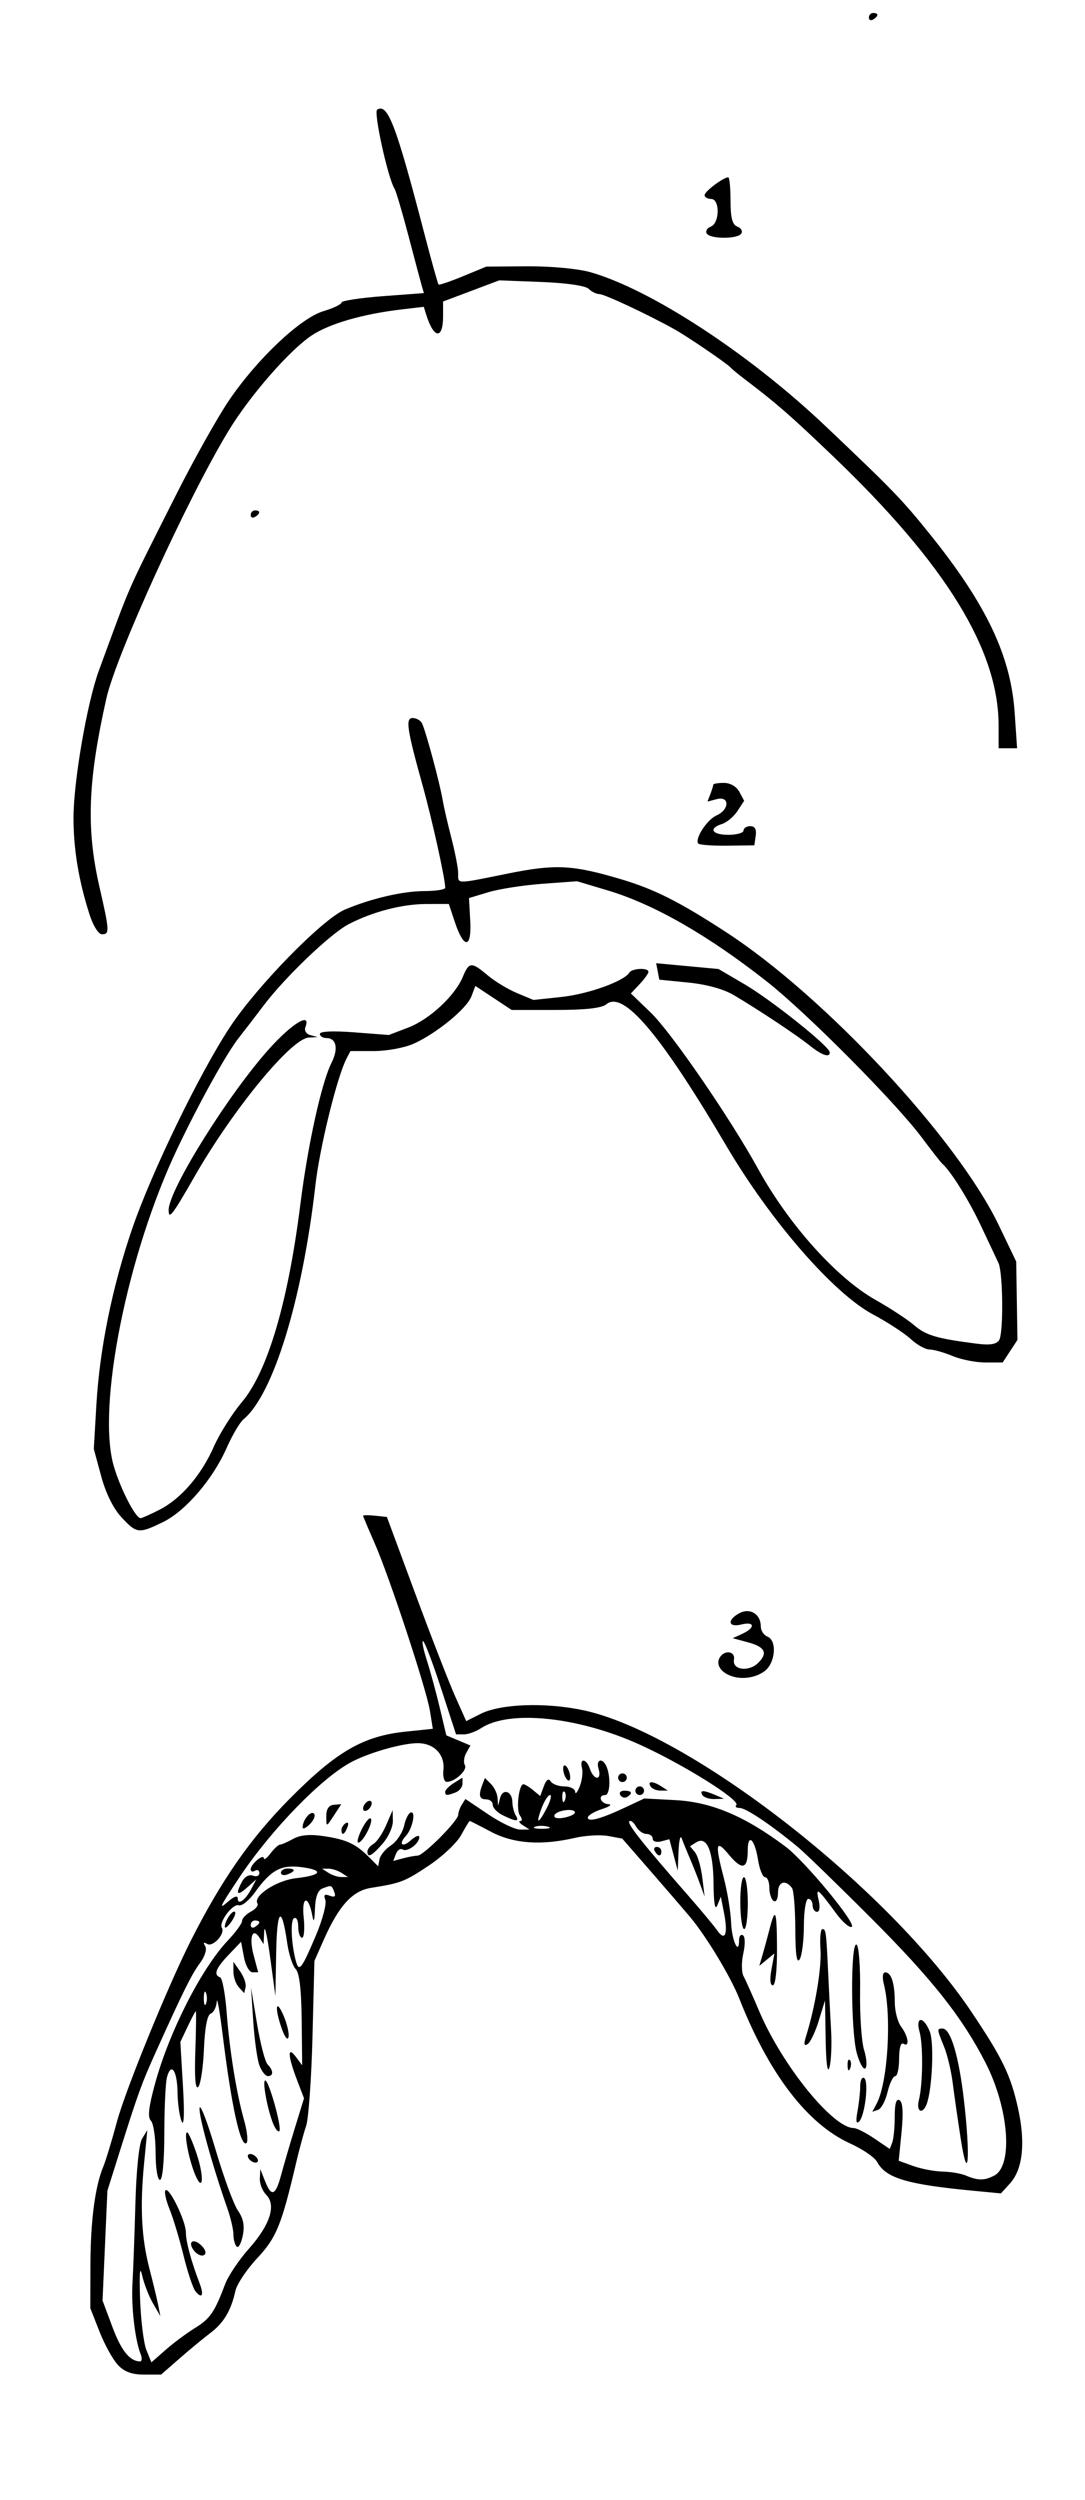
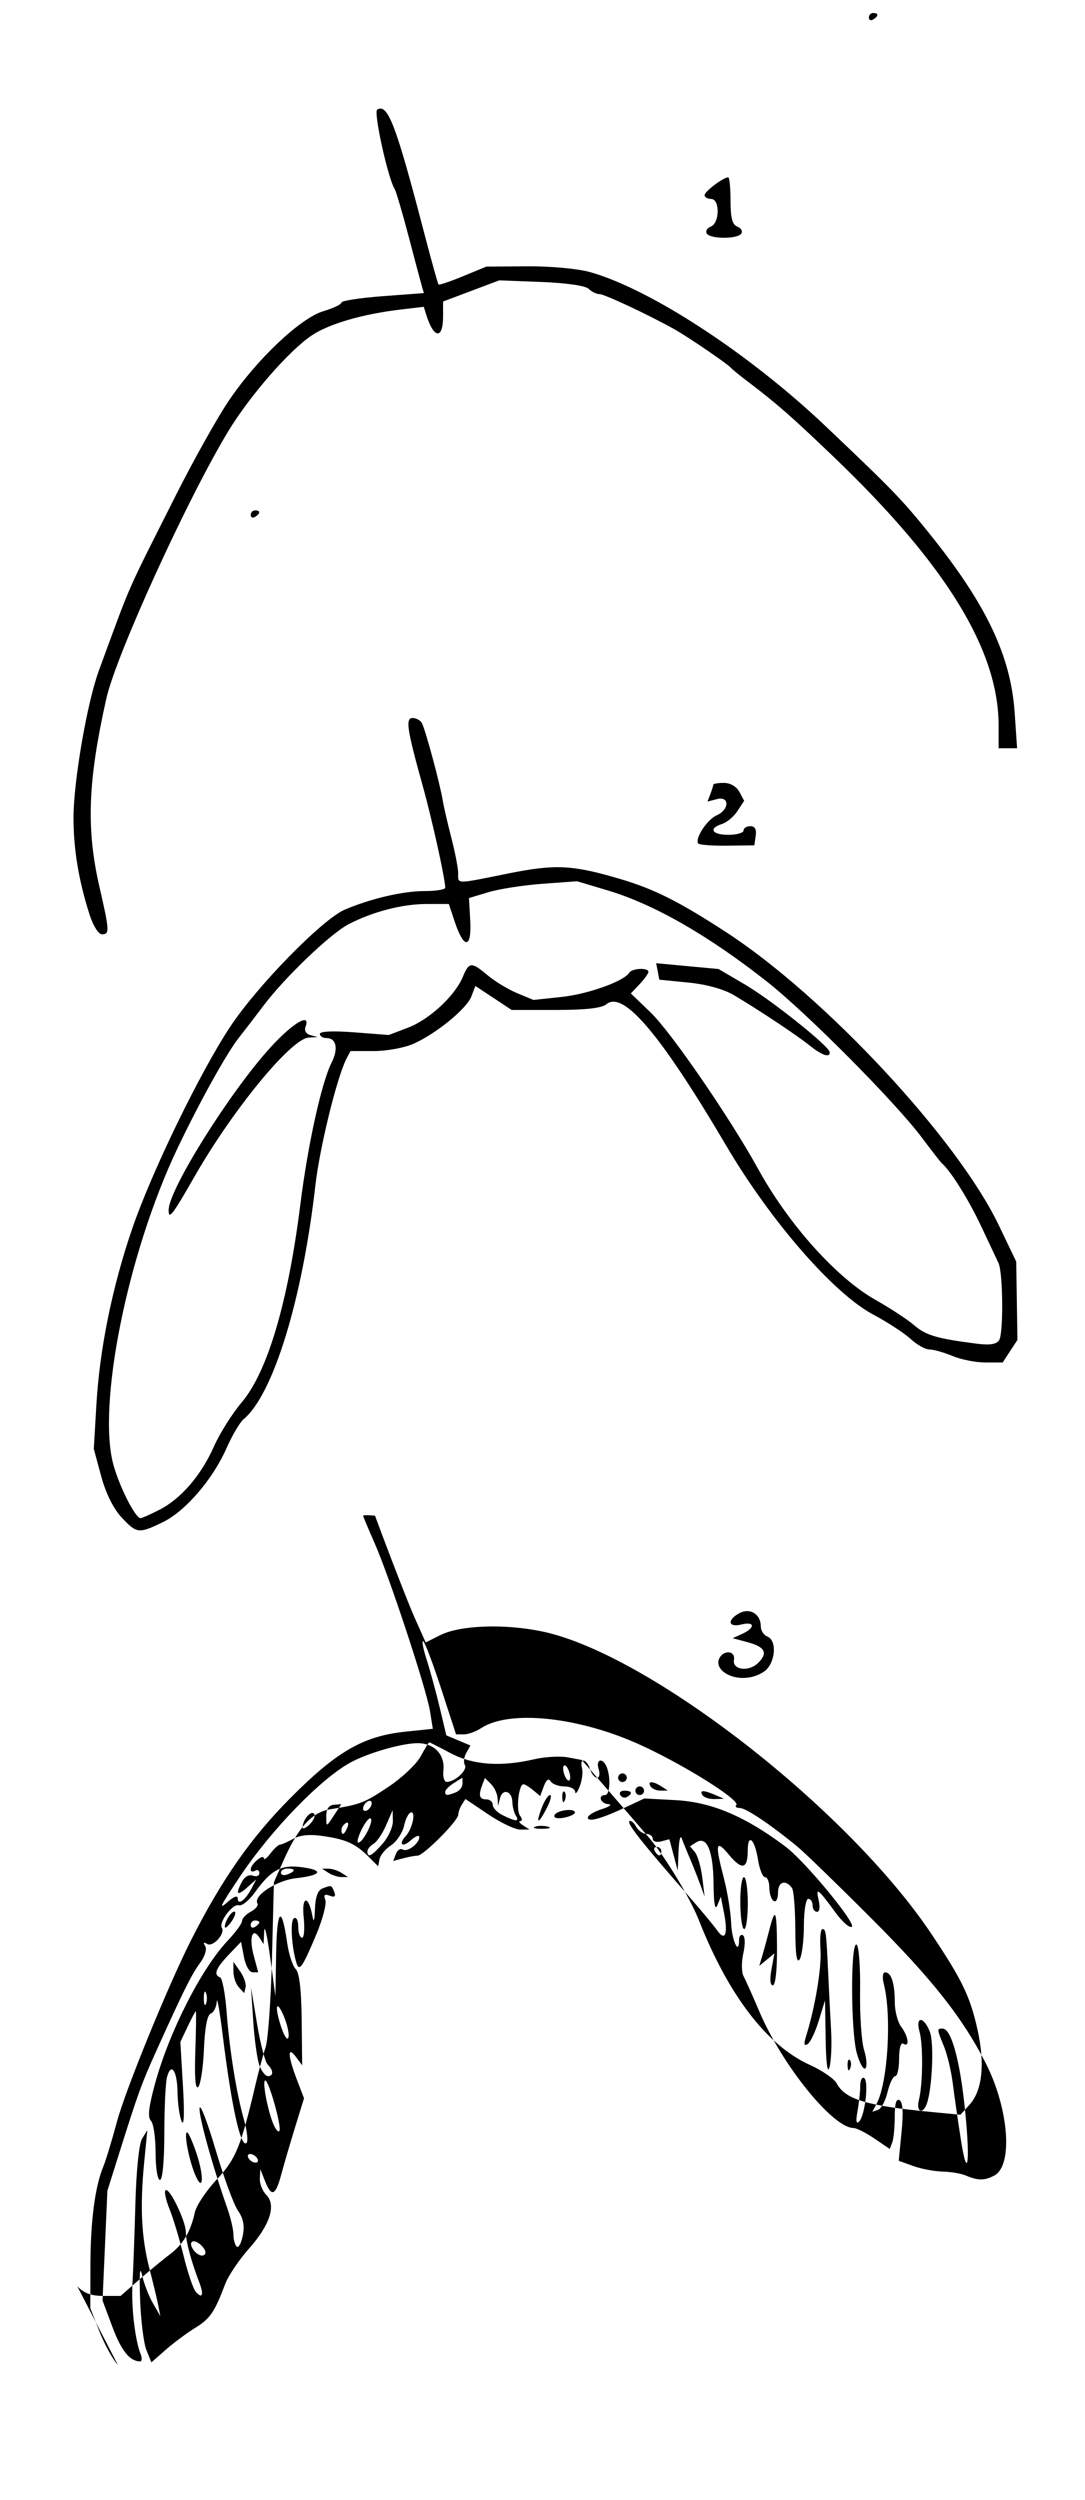
<svg xmlns="http://www.w3.org/2000/svg" xmlns:ns1="http://www.inkscape.org/namespaces/inkscape" xmlns:ns2="http://sodipodi.sourceforge.net/DTD/sodipodi-0.dtd" width="53.128mm" height="122.343mm" viewBox="0 0 53.128 122.343" version="1.1" id="svg2287" ns1:version="1.0.1 (3bc2e813f5, 2020-09-07)" ns2:docname="Lutz - Maple seed - in 3 steps.svg">
  <defs id="defs2281" />
  <ns2:namedview id="base" pagecolor="#ffffff" bordercolor="#666666" borderopacity="1.0" ns1:pageopacity="0.0" ns1:pageshadow="2" ns1:zoom="1.4" ns1:cx="89.360765" ns1:cy="249.63033" ns1:document-units="mm" ns1:current-layer="layer1" ns1:document-rotation="0" showgrid="false" fit-margin-top="0" fit-margin-left="0" fit-margin-right="0" fit-margin-bottom="0" ns1:window-width="1920" ns1:window-height="1013" ns1:window-x="-9" ns1:window-y="-9" ns1:window-maximized="1" />
  <g ns1:label="Warstwa 1" ns1:groupmode="layer" id="layer1" transform="translate(-82.19,-97.238)">
-     <path style="fill:#000000;stroke-width:0.212" d="m 87.958,212.966 c -0.244,-0.262 -0.647,-0.992 -0.895,-1.623 l -0.45,-1.147 0.005,-2.134 c 0.005,-2.14 0.228,-3.836 0.63,-4.795 0.118,-0.283 0.42,-1.276 0.671,-2.207 0.414,-1.54 2.492,-6.629 3.61,-8.842 1.502,-2.973 2.924,-5.015 4.84,-6.948 2.3,-2.32 3.6,-3.073 5.679,-3.29 l 1.336,-0.139 -0.14,-0.868 c -0.176,-1.091 -1.997,-6.607 -2.726,-8.255 -0.301,-0.681 -0.547,-1.267 -0.547,-1.303 0,-0.036 0.262,-0.037 0.582,-0.003 l 0.582,0.062 1.402,3.787 c 0.771,2.083 1.645,4.33 1.942,4.995 l 0.541,1.209 0.703,-0.355 c 0.977,-0.493 3.162,-0.572 5.015,-0.181 5.191,1.094 14.928,8.658 19.033,14.785 1.507,2.249 1.902,3.066 2.262,4.673 0.381,1.7 0.244,3.007 -0.388,3.702 l -0.444,0.488 -1.381,-0.132 c -3.227,-0.308 -4.257,-0.618 -4.681,-1.409 -0.119,-0.222 -0.711,-0.627 -1.316,-0.901 -2.099,-0.95 -3.979,-3.403 -5.433,-7.092 -0.418,-1.061 -1.61,-3.037 -2.408,-3.991 -0.251,-0.3 -1.1,-1.286 -1.888,-2.191 l -1.433,-1.646 -0.684,-0.128 c -0.376,-0.07 -1.113,-0.029 -1.637,0.092 -1.656,0.382 -3.012,0.283 -4.107,-0.299 -0.547,-0.291 -1.016,-0.529 -1.042,-0.529 -0.026,0 -0.214,0.31 -0.419,0.688 -0.205,0.378 -0.914,1.048 -1.576,1.489 -1.2,0.799 -1.359,0.86 -2.854,1.1 -0.9,0.145 -1.565,0.88 -2.3,2.539 l -0.456,1.031 -0.095,3.72 c -0.052,2.046 -0.192,4.005 -0.311,4.355 -0.118,0.349 -0.338,1.159 -0.488,1.799 -0.719,3.063 -0.966,3.669 -1.909,4.677 -0.515,0.551 -0.995,1.271 -1.067,1.601 -0.208,0.952 -0.573,1.567 -1.219,2.053 -0.33,0.249 -1.009,0.809 -1.509,1.246 l -0.909,0.794 h -0.839 c -0.597,0 -0.967,-0.137 -1.283,-0.476 z m 1.116,-0.529 c -0.276,-0.701 -0.464,-2.337 -0.397,-3.47 0.037,-0.624 0.101,-2.378 0.143,-3.898 0.045,-1.644 0.179,-2.93 0.33,-3.175 l 0.254,-0.411 -0.155,1.587 c -0.21,2.154 -0.135,3.673 0.257,5.186 0.181,0.699 0.376,1.508 0.433,1.799 l 0.104,0.529 -0.367,-0.635 c -0.202,-0.349 -0.44,-0.968 -0.53,-1.376 -0.107,-0.484 -0.14,-0.081 -0.097,1.164 0.036,1.048 0.176,2.176 0.31,2.507 l 0.244,0.602 0.697,-0.612 c 0.383,-0.337 1.031,-0.819 1.44,-1.071 0.74,-0.457 0.955,-0.77 1.478,-2.155 0.152,-0.401 0.676,-1.18 1.165,-1.73 1.034,-1.165 1.343,-2.132 0.841,-2.634 -0.184,-0.184 -0.324,-0.542 -0.311,-0.795 l 0.023,-0.461 0.23,0.582 c 0.319,0.808 0.515,0.73 0.796,-0.318 0.133,-0.495 0.438,-1.536 0.678,-2.314 l 0.436,-1.415 -0.352,-0.921 c -0.445,-1.165 -0.466,-1.669 -0.045,-1.106 l 0.307,0.411 -0.024,-2.22 c -0.016,-1.488 -0.113,-2.309 -0.294,-2.49 -0.148,-0.148 -0.335,-0.721 -0.415,-1.273 -0.273,-1.894 -0.502,-1.692 -0.54,0.479 l -0.037,2.117 -0.259,-1.905 c -0.142,-1.048 -0.273,-1.619 -0.29,-1.27 l -0.031,0.635 -0.197,-0.311 c -0.345,-0.545 -0.524,-0.024 -0.291,0.847 l 0.224,0.84 h -0.279 c -0.153,0 -0.342,-0.336 -0.419,-0.746 l -0.14,-0.746 -0.61,0.639 c -0.631,0.66 -0.751,0.979 -0.417,1.101 0.106,0.039 0.249,0.785 0.316,1.658 0.15,1.942 0.483,4.005 0.861,5.344 0.156,0.553 0.204,1.054 0.107,1.114 -0.29,0.179 -0.73,-1.831 -1.157,-5.294 -0.144,-1.164 -0.274,-1.899 -0.291,-1.634 -0.016,0.266 -0.149,0.529 -0.294,0.585 -0.171,0.066 -0.289,0.68 -0.333,1.74 -0.038,0.9 -0.163,1.732 -0.279,1.849 -0.14,0.141 -0.188,-0.446 -0.143,-1.747 0.037,-1.077 0.048,-1.958 0.024,-1.958 -0.024,2.2e-4 -0.204,0.339 -0.4,0.753 l -0.357,0.752 0.127,2.158 c 0.079,1.331 0.055,1.996 -0.061,1.735 -0.104,-0.233 -0.196,-0.87 -0.204,-1.416 -0.016,-1.079 -0.313,-1.511 -0.517,-0.751 -0.07,0.261 -0.128,1.498 -0.13,2.749 -0.002,1.374 -0.087,2.275 -0.215,2.275 -0.119,0 -0.212,-0.586 -0.212,-1.333 0,-0.733 -0.104,-1.437 -0.231,-1.564 -0.167,-0.167 -0.11,-0.673 0.206,-1.822 0.699,-2.549 2.269,-5.629 3.571,-7.005 0.378,-0.4 0.688,-0.827 0.688,-0.95 0,-0.122 0.193,-0.326 0.429,-0.452 0.236,-0.126 0.382,-0.306 0.324,-0.4 -0.227,-0.368 0.933,-1.13 1.884,-1.237 1.26,-0.142 1.394,-0.391 0.29,-0.539 -1.012,-0.136 -1.504,0.127 -2.292,1.223 -0.291,0.404 -0.648,0.693 -0.793,0.641 -0.292,-0.104 -0.998,0.832 -0.831,1.102 0.177,0.287 -0.442,0.963 -0.722,0.789 -0.172,-0.106 -0.204,-0.071 -0.095,0.105 0.095,0.153 -0.013,0.503 -0.256,0.832 -0.411,0.556 -0.82,1.379 -2.168,4.366 -0.696,1.543 -0.859,1.994 -1.798,4.974 l -0.566,1.799 -0.119,2.688 -0.119,2.688 0.481,1.286 c 0.435,1.164 0.842,1.675 1.348,1.693 0.1,0.004 0.116,-0.16 0.035,-0.364 z m 2.69,-3.064 c -0.123,-0.148 -0.387,-0.936 -0.586,-1.751 -0.2,-0.815 -0.509,-1.84 -0.687,-2.278 -0.178,-0.438 -0.268,-0.852 -0.199,-0.92 0.181,-0.181 1,1.51 1,2.063 0,0.45 0.259,1.409 0.67,2.485 0.224,0.586 0.123,0.789 -0.198,0.401 z m -0.055,-1.97 c -0.368,-0.443 -0.061,-0.68 0.349,-0.27 0.198,0.198 0.249,0.385 0.125,0.461 -0.114,0.071 -0.328,-0.016 -0.474,-0.192 z m 2.069,-0.223 c -0.087,-0.087 -0.158,-0.353 -0.158,-0.591 0,-0.239 -0.135,-0.818 -0.3,-1.288 -0.73,-2.074 -1.421,-4.575 -1.356,-4.91 0.039,-0.201 0.392,0.725 0.785,2.057 0.393,1.332 0.884,2.668 1.091,2.969 0.269,0.391 0.337,0.743 0.236,1.234 -0.077,0.378 -0.211,0.616 -0.298,0.529 z m -2.056,-3.579 c -0.303,-0.754 -0.534,-2.011 -0.369,-2.011 0.064,0 0.275,0.477 0.468,1.059 0.389,1.17 0.306,1.96 -0.1,0.952 z m 2.639,-0.741 c -0.072,-0.116 -0.036,-0.212 0.081,-0.212 0.116,0 0.271,0.095 0.342,0.212 0.072,0.116 0.036,0.212 -0.081,0.212 -0.116,0 -0.271,-0.095 -0.342,-0.212 z m 1.184,-1.747 c -0.282,-0.741 -0.517,-2.063 -0.367,-2.063 0.18,0 0.831,2.338 0.69,2.479 -0.066,0.066 -0.211,-0.122 -0.323,-0.416 z m -0.65,-2.791 c -0.108,-0.284 -0.245,-1.261 -0.305,-2.17 l -0.109,-1.653 0.294,1.772 c 0.161,0.975 0.396,1.875 0.522,2 0.288,0.288 0.294,0.567 0.011,0.567 -0.119,0 -0.305,-0.233 -0.413,-0.517 z m 1.098,-1.79 c -0.363,-1.02 -0.303,-1.543 0.077,-0.667 0.174,0.401 0.286,0.878 0.248,1.058 -0.039,0.189 -0.177,0.024 -0.325,-0.391 z m -2.109,-2.044 c -0.146,-0.158 -0.265,-0.503 -0.265,-0.767 v -0.479 l 0.332,0.474 c 0.183,0.261 0.302,0.606 0.265,0.767 l -0.068,0.293 z m -0.685,-2.964 c 0.005,-0.293 0.381,-0.838 0.497,-0.722 0.055,0.055 -0.035,0.285 -0.2,0.511 -0.165,0.226 -0.299,0.321 -0.297,0.211 z m 2.748,-2.64 c 0,-0.113 0.143,-0.205 0.318,-0.205 0.407,0 0.407,0.132 0,0.288 -0.175,0.067 -0.318,0.03 -0.318,-0.083 z m 34.93,14.821 c 0.933,-0.499 0.71,-3.306 -0.438,-5.539 -1.146,-2.227 -2.609,-4.074 -5.593,-7.059 -1.633,-1.634 -3.255,-3.206 -3.604,-3.494 -1.312,-1.082 -2.528,-1.897 -2.829,-1.897 -0.171,0 -0.247,-0.064 -0.17,-0.141 0.227,-0.227 -2.545,-1.965 -4.699,-2.947 -3.016,-1.374 -6.405,-1.731 -7.795,-0.82 -0.26,0.17 -0.643,0.308 -0.851,0.307 l -0.378,-0.003 -0.727,-2.231 c -0.4,-1.227 -0.795,-2.273 -0.879,-2.325 -0.083,-0.051 -0.007,0.359 0.17,0.911 0.177,0.553 0.465,1.61 0.641,2.35 l 0.32,1.345 0.59,0.248 0.59,0.248 -0.205,0.367 c -0.113,0.202 -0.143,0.468 -0.067,0.591 0.145,0.234 -0.473,0.813 -0.88,0.824 -0.132,0.004 -0.208,-0.248 -0.172,-0.573 0.084,-0.764 -0.453,-1.326 -1.266,-1.323 -0.755,0.003 -2.347,0.455 -3.226,0.916 -1.461,0.767 -3.933,3.308 -5.49,5.643 -0.985,1.477 -1.055,1.629 -0.548,1.184 0.28,-0.246 0.46,-0.303 0.46,-0.146 0,0.354 0.37,0.094 0.665,-0.468 l 0.244,-0.464 -0.454,0.403 c -0.493,0.437 -0.578,0.329 -0.239,-0.303 0.125,-0.234 0.346,-0.351 0.529,-0.281 0.173,0.066 0.314,0.01 0.314,-0.126 0,-0.136 -0.095,-0.188 -0.212,-0.116 -0.116,0.072 -0.212,0.042 -0.212,-0.067 0,-0.254 0.633,-0.787 0.642,-0.541 0.004,0.102 0.151,-0.006 0.327,-0.239 0.176,-0.233 0.387,-0.427 0.47,-0.431 0.082,-0.004 0.375,-0.132 0.65,-0.285 0.338,-0.188 0.819,-0.23 1.482,-0.13 1.122,0.168 1.566,0.373 2.212,1.019 l 0.458,0.458 0.068,-0.352 c 0.037,-0.193 0.292,-0.499 0.566,-0.678 0.274,-0.18 0.562,-0.616 0.639,-0.969 0.078,-0.353 0.235,-0.642 0.35,-0.642 0.229,0 0.038,0.828 -0.267,1.154 -0.377,0.404 -0.176,0.594 0.235,0.222 0.233,-0.211 0.423,-0.285 0.423,-0.165 0,0.317 -0.582,0.751 -0.815,0.607 -0.109,-0.068 -0.258,0.031 -0.33,0.219 l -0.131,0.342 0.479,-0.128 c 0.264,-0.071 0.584,-0.13 0.711,-0.131 0.295,-0.004 1.99,-1.706 1.994,-2.003 0.002,-0.123 0.081,-0.346 0.177,-0.496 l 0.174,-0.274 1.114,0.75 c 0.613,0.412 1.319,0.748 1.569,0.747 l 0.455,-0.003 -0.318,-0.205 c -0.175,-0.113 -0.234,-0.207 -0.133,-0.208 0.102,-0.002 0.095,-0.122 -0.015,-0.268 -0.201,-0.267 -0.061,-1.535 0.17,-1.535 0.068,0 0.281,0.13 0.472,0.289 l 0.348,0.289 0.179,-0.484 c 0.117,-0.318 0.232,-0.399 0.332,-0.236 0.084,0.136 0.386,0.248 0.67,0.248 0.284,0 0.523,0.119 0.53,0.265 0.007,0.146 0.108,0.028 0.223,-0.262 0.115,-0.289 0.166,-0.694 0.112,-0.9 -0.135,-0.518 0.226,-0.472 0.392,0.05 0.074,0.233 0.23,0.423 0.346,0.423 0.116,0 0.151,-0.191 0.077,-0.423 -0.158,-0.498 0.212,-0.58 0.401,-0.088 0.201,0.525 0.15,1.359 -0.083,1.359 -0.375,0 -0.225,0.423 0.159,0.445 0.204,0.012 0.061,0.121 -0.318,0.242 -0.378,0.121 -0.688,0.309 -0.688,0.416 0,0.237 0.647,0.06 1.86,-0.511 l 0.908,-0.426 1.527,0.082 c 1.768,0.095 3.399,0.785 5.388,2.277 0.953,0.715 3.481,3.774 3.241,3.922 -0.108,0.067 -0.459,-0.238 -0.78,-0.676 -0.883,-1.206 -0.996,-1.292 -0.843,-0.639 0.081,0.344 0.049,0.582 -0.079,0.582 -0.119,0 -0.216,-0.143 -0.216,-0.318 0,-0.175 -0.095,-0.318 -0.212,-0.318 -0.118,0 -0.213,0.584 -0.215,1.323 -0.002,0.728 -0.096,1.466 -0.208,1.64 -0.142,0.219 -0.207,-0.241 -0.212,-1.482 -0.004,-0.99 -0.076,-1.894 -0.162,-2.011 -0.317,-0.432 -0.685,-0.312 -0.685,0.224 0,0.307 -0.092,0.485 -0.212,0.411 -0.116,-0.072 -0.212,-0.363 -0.212,-0.647 0,-0.284 -0.094,-0.517 -0.209,-0.517 -0.115,0 -0.27,-0.383 -0.345,-0.851 -0.165,-1.029 -0.504,-1.328 -0.504,-0.444 0,0.905 -0.285,0.964 -0.925,0.192 -0.644,-0.777 -0.689,-0.555 -0.24,1.169 0.174,0.667 0.332,1.644 0.352,2.17 0.033,0.871 0.39,1.634 0.39,0.833 0,-0.188 0.085,-0.29 0.19,-0.225 0.108,0.067 0.114,0.45 0.016,0.887 -0.096,0.424 -0.09,0.924 0.011,1.112 0.102,0.188 0.448,0.961 0.769,1.718 1.122,2.645 3.607,5.715 4.626,5.715 0.141,0 0.596,0.23 1.011,0.512 l 0.754,0.512 0.122,-0.318 c 0.067,-0.175 0.122,-0.744 0.122,-1.265 0,-0.644 0.076,-0.901 0.236,-0.802 0.159,0.098 0.191,0.606 0.098,1.554 l -0.139,1.408 0.711,0.257 c 0.391,0.141 1.038,0.264 1.437,0.272 0.399,0.008 0.916,0.097 1.149,0.197 0.58,0.249 0.911,0.249 1.381,-0.003 z m -1.643,-1.797 c -0.144,-0.931 -0.323,-2.17 -0.396,-2.752 -0.074,-0.582 -0.265,-1.38 -0.426,-1.772 -0.35,-0.856 -0.351,-0.874 -0.069,-0.874 0.396,0 0.795,1.334 1.047,3.502 0.327,2.815 0.209,4.251 -0.156,1.895 z m -5.057,-1.349 c 0.074,-0.393 0.134,-0.946 0.134,-1.23 0,-0.283 0.086,-0.462 0.192,-0.397 0.239,0.148 0.043,1.842 -0.246,2.129 -0.143,0.142 -0.169,-0.024 -0.079,-0.503 z m 0.938,-0.372 c 0.548,-1.027 0.746,-4.297 0.355,-5.845 -0.087,-0.345 -0.061,-0.582 0.065,-0.582 0.297,0 0.469,0.534 0.469,1.459 0,0.434 0.14,0.974 0.311,1.2 0.354,0.469 0.43,1.031 0.113,0.834 -0.128,-0.079 -0.212,0.209 -0.212,0.728 0,0.473 -0.086,0.859 -0.191,0.859 -0.105,0 -0.273,0.35 -0.375,0.777 -0.101,0.428 -0.31,0.82 -0.465,0.871 l -0.281,0.094 z m 2.067,-0.165 c 0.197,-0.783 0.216,-2.702 0.035,-3.352 -0.216,-0.773 0.205,-0.773 0.505,0 0.215,0.555 0.113,2.833 -0.159,3.543 -0.201,0.523 -0.52,0.364 -0.381,-0.19 z m -4.562,-2.982 -0.033,-1.905 -0.306,0.995 c -0.168,0.547 -0.415,1.062 -0.548,1.144 -0.17,0.105 -0.194,-8.5e-4 -0.082,-0.36 0.451,-1.435 0.775,-3.372 0.715,-4.267 -0.037,-0.553 0.004,-1.005 0.091,-1.005 0.176,1.5e-4 0.19,0.106 0.289,2.223 0.038,0.815 0.101,2.053 0.14,2.752 0.039,0.699 0.002,1.508 -0.082,1.799 -0.093,0.326 -0.165,-0.204 -0.185,-1.376 z m 1.072,1.288 c -0.009,-0.223 0.041,-0.348 0.111,-0.278 0.07,0.07 0.078,0.253 0.017,0.406 -0.068,0.169 -0.118,0.119 -0.128,-0.128 z m 0.455,-0.603 c -0.303,-1.068 -0.313,-5.505 -0.013,-5.32 0.112,0.069 0.188,1.092 0.171,2.274 -0.018,1.182 0.07,2.478 0.196,2.881 0.126,0.403 0.154,0.806 0.064,0.897 -0.09,0.09 -0.279,-0.239 -0.418,-0.732 z m -4.182,-4.112 0.146,-0.781 -0.371,0.305 -0.371,0.305 0.157,-0.529 c 0.086,-0.291 0.237,-0.846 0.336,-1.234 0.294,-1.159 0.366,-0.984 0.375,0.912 0.005,1.074 -0.078,1.804 -0.205,1.804 -0.131,0 -0.156,-0.301 -0.066,-0.781 z m -1.525,-3.241 c -0.007,-0.699 0.073,-1.27 0.178,-1.27 0.104,0 0.189,0.572 0.189,1.27 0,0.699 -0.08,1.27 -0.178,1.27 -0.098,0 -0.183,-0.572 -0.189,-1.27 z m -18.26,-2.529 c 0,-0.111 0.134,-0.277 0.297,-0.37 0.163,-0.093 0.441,-0.503 0.618,-0.91 l 0.321,-0.741 0.011,0.529 c 0.006,0.291 -0.22,0.791 -0.502,1.111 -0.537,0.611 -0.744,0.717 -0.744,0.381 z m -0.279,-1.082 c 0.178,-0.357 0.377,-0.594 0.443,-0.529 0.146,0.146 -0.385,1.177 -0.606,1.177 -0.088,0 -0.014,-0.292 0.164,-0.648 z m -0.991,0.026 c 0,-0.11 0.094,-0.257 0.209,-0.328 0.12,-0.074 0.155,0.011 0.083,0.199 -0.141,0.367 -0.292,0.434 -0.292,0.129 z m -1.902,-0.126 c 0.006,-0.364 0.393,-0.831 0.555,-0.669 0.087,0.087 -0.003,0.319 -0.2,0.515 -0.197,0.197 -0.356,0.266 -0.355,0.154 z m 1.161,-0.586 c 0,-0.311 0.133,-0.498 0.366,-0.516 l 0.366,-0.028 -0.338,0.516 c -0.411,0.627 -0.395,0.626 -0.395,0.028 z m 8.625,-0.011 c -0.262,-0.13 -0.476,-0.356 -0.476,-0.503 0,-0.147 -0.143,-0.267 -0.318,-0.267 -0.341,0 -0.392,-0.194 -0.191,-0.718 l 0.126,-0.329 0.297,0.297 c 0.163,0.163 0.308,0.47 0.321,0.682 l 0.025,0.386 0.099,-0.382 c 0.127,-0.49 0.59,-0.344 0.601,0.189 0.004,0.223 0.081,0.524 0.171,0.669 0.191,0.31 0.004,0.303 -0.655,-0.024 z m -6.826,-0.322 c 0,-0.116 0.095,-0.271 0.212,-0.342 0.116,-0.072 0.212,-0.036 0.212,0.081 0,0.116 -0.095,0.271 -0.212,0.342 -0.116,0.072 -0.212,0.036 -0.212,-0.081 z m 12.596,-0.657 c -0.073,-0.118 0.015,-0.215 0.197,-0.215 0.372,0 0.427,0.127 0.133,0.308 -0.108,0.067 -0.257,0.025 -0.33,-0.093 z m 4.02,-0.003 c -0.155,-0.25 0.052,-0.25 0.635,0 l 0.423,0.182 -0.464,0.015 c -0.255,0.008 -0.523,-0.08 -0.595,-0.197 z m -12.594,-0.161 c 0,-0.088 0.191,-0.28 0.423,-0.425 l 0.423,-0.264 v 0.297 c 0,0.163 -0.151,0.354 -0.335,0.425 -0.435,0.167 -0.512,0.162 -0.512,-0.032 z m 9.313,-0.051 c 0,-0.116 0.095,-0.212 0.212,-0.212 0.116,0 0.212,0.095 0.212,0.212 0,0.116 -0.095,0.212 -0.212,0.212 -0.116,0 -0.212,-0.095 -0.212,-0.212 z m 0.741,-0.212 c -0.166,-0.268 0.115,-0.268 0.529,0 l 0.318,0.205 -0.358,0.003 c -0.197,0.002 -0.417,-0.092 -0.489,-0.208 z m -4.212,-0.55 c -0.075,-0.196 -0.089,-0.405 -0.031,-0.463 0.058,-0.058 0.167,0.055 0.243,0.251 0.075,0.196 0.089,0.405 0.031,0.463 -0.058,0.058 -0.167,-0.055 -0.243,-0.251 z m 2.625,0.127 c 0,-0.116 0.095,-0.212 0.212,-0.212 0.116,0 0.212,0.095 0.212,0.212 0,0.116 -0.095,0.212 -0.212,0.212 -0.116,0 -0.212,-0.095 -0.212,-0.212 z m -20.18,10.53 c -0.059,-0.146 -0.107,-0.026 -0.107,0.265 0,0.291 0.048,0.41 0.107,0.265 0.059,-0.146 0.059,-0.384 0,-0.529 z m 5.385,-2.82 c 0.323,-0.766 0.529,-1.545 0.458,-1.731 -0.095,-0.248 -0.039,-0.303 0.214,-0.206 0.242,0.093 0.309,0.041 0.226,-0.175 -0.135,-0.351 -0.135,-0.351 -0.584,-0.178 -0.223,0.086 -0.344,0.421 -0.364,1.005 -0.019,0.577 -0.061,0.696 -0.124,0.348 -0.187,-1.044 -0.539,-1.001 -0.428,0.053 0.058,0.553 0.022,1.005 -0.08,1.005 -0.102,0 -0.186,-0.244 -0.186,-0.542 0,-0.308 -0.092,-0.485 -0.212,-0.411 -0.192,0.118 -0.115,1.428 0.129,2.2 0.134,0.424 0.29,0.198 0.951,-1.369 z m 19.977,-1.107 -0.153,-0.782 -0.171,0.423 c -0.113,0.278 -0.177,-0.088 -0.186,-1.071 -0.016,-1.602 -0.327,-2.339 -0.848,-2.011 l -0.304,0.192 0.242,0.291 c 0.133,0.16 0.294,0.715 0.358,1.233 l 0.117,0.942 -0.232,-0.635 c -0.128,-0.349 -0.355,-0.921 -0.505,-1.27 -0.15,-0.349 -0.324,-0.778 -0.388,-0.953 -0.063,-0.175 -0.132,0.111 -0.153,0.635 l -0.039,0.953 -0.205,-0.77 -0.205,-0.77 -0.408,0.107 c -0.224,0.059 -0.408,3.3e-4 -0.408,-0.13 0,-0.13 -0.138,-0.236 -0.307,-0.236 -0.169,0 -0.4,-0.166 -0.513,-0.369 -0.113,-0.203 -0.26,-0.315 -0.326,-0.249 -0.116,0.116 0.667,1.102 2.911,3.665 0.601,0.687 1.23,1.443 1.397,1.68 0.39,0.553 0.532,0.174 0.327,-0.876 z m -3.383,-3.005 c -0.072,-0.116 -0.03,-0.212 0.093,-0.212 0.123,0 0.224,0.095 0.224,0.212 0,0.271 -0.15,0.271 -0.318,0 z m -19.367,3.48 c 0,-0.051 -0.095,-0.093 -0.212,-0.093 -0.116,0 -0.212,0.101 -0.212,0.224 0,0.123 0.095,0.165 0.212,0.093 0.116,-0.072 0.212,-0.173 0.212,-0.224 z m 4.022,-2.422 c -0.175,-0.113 -0.46,-0.205 -0.635,-0.205 h -0.318 l 0.318,0.205 c 0.175,0.113 0.46,0.205 0.635,0.205 h 0.318 z m 10.103,-2.263 c -0.206,-0.054 -0.492,-0.05 -0.635,0.008 -0.143,0.058 0.025,0.102 0.374,0.098 0.349,-0.004 0.467,-0.052 0.261,-0.105 z m -0.049,-0.912 c 0.181,-0.349 0.252,-0.635 0.158,-0.635 -0.094,0 -0.279,0.286 -0.41,0.635 -0.308,0.817 -0.17,0.817 0.253,0 z m 1.376,0.222 c 0,-0.236 -0.919,-0.11 -1.002,0.137 -0.043,0.131 0.146,0.178 0.464,0.117 0.296,-0.057 0.538,-0.171 0.538,-0.254 z m -0.507,-1.012 c -0.07,-0.07 -0.12,0.055 -0.111,0.278 0.01,0.247 0.06,0.297 0.128,0.128 0.061,-0.153 0.054,-0.335 -0.017,-0.406 z m 7.816,-5.848 c -0.24,-0.176 -0.341,-0.422 -0.259,-0.635 0.181,-0.473 0.818,-0.454 0.738,0.022 -0.085,0.503 0.733,0.603 1.191,0.145 0.485,-0.485 0.331,-0.779 -0.527,-1.008 l -0.726,-0.194 0.476,-0.219 c 0.643,-0.296 0.606,-0.618 -0.053,-0.453 -0.648,0.163 -0.712,-0.224 -0.092,-0.555 0.517,-0.277 1.045,0.049 1.045,0.646 0,0.206 0.143,0.43 0.318,0.497 0.499,0.192 0.398,1.325 -0.153,1.711 -0.579,0.406 -1.435,0.424 -1.958,0.043 z m -29.511,-7.588 c -0.397,-0.425 -0.769,-1.176 -0.995,-2.012 l -0.361,-1.334 0.127,-2.168 c 0.16,-2.735 0.779,-5.772 1.758,-8.624 0.944,-2.751 3.291,-7.588 4.776,-9.842 1.33,-2.019 4.534,-5.294 5.635,-5.76 1.285,-0.544 2.836,-0.904 3.907,-0.906 0.553,-0.001 1.005,-0.074 1.005,-0.161 -6.3e-4,-0.44 -0.644,-3.345 -1.113,-5.027 -0.763,-2.738 -0.843,-3.281 -0.482,-3.281 0.165,0 0.365,0.105 0.444,0.234 0.161,0.26 0.89,2.953 1.031,3.809 0.05,0.302 0.24,1.126 0.422,1.83 0.182,0.704 0.332,1.48 0.332,1.725 0,0.538 -0.156,0.538 2.43,0.015 2.324,-0.47 3.154,-0.43 5.508,0.266 1.661,0.491 2.864,1.095 5.186,2.604 4.834,3.143 11.315,10.104 13.344,14.332 l 0.857,1.786 0.03,1.917 0.03,1.917 -0.362,0.552 -0.362,0.552 h -0.849 c -0.467,0 -1.191,-0.143 -1.608,-0.318 -0.418,-0.175 -0.925,-0.318 -1.126,-0.318 -0.202,0 -0.616,-0.231 -0.921,-0.514 -0.305,-0.282 -1.136,-0.824 -1.846,-1.202 -1.929,-1.028 -5.004,-4.559 -7.17,-8.232 -3.237,-5.491 -5.054,-7.636 -5.883,-6.947 -0.23,0.191 -1.017,0.279 -2.488,0.279 h -2.152 l -0.888,-0.587 -0.888,-0.587 -0.193,0.508 c -0.229,0.602 -1.698,1.806 -2.824,2.316 -0.441,0.199 -1.318,0.362 -1.95,0.362 h -1.15 l -0.193,0.37 c -0.462,0.888 -1.312,4.344 -1.522,6.191 -0.64,5.609 -2.066,10.252 -3.52,11.458 -0.181,0.15 -0.555,0.785 -0.832,1.413 -0.679,1.535 -2.018,3.089 -3.123,3.624 -1.182,0.572 -1.273,0.561 -2.021,-0.239 z m 1.858,-0.368 c 1.057,-0.539 2.045,-1.687 2.672,-3.105 0.279,-0.63 0.891,-1.602 1.362,-2.159 1.263,-1.498 2.265,-4.886 2.869,-9.703 0.365,-2.906 1.034,-5.937 1.528,-6.919 0.341,-0.678 0.233,-1.198 -0.251,-1.198 -0.178,0 -0.324,-0.092 -0.324,-0.205 0,-0.126 0.65,-0.155 1.688,-0.075 l 1.688,0.13 0.947,-0.362 c 1.045,-0.399 2.293,-1.558 2.678,-2.487 0.304,-0.734 0.42,-0.741 1.22,-0.068 0.348,0.293 0.993,0.683 1.434,0.867 l 0.801,0.335 1.384,-0.148 c 1.298,-0.139 3.052,-0.768 3.311,-1.187 0.135,-0.219 0.937,-0.255 0.937,-0.042 0,0.08 -0.193,0.351 -0.43,0.602 l -0.43,0.457 0.969,0.932 c 1.007,0.968 3.887,5.158 5.269,7.667 1.501,2.723 3.843,5.329 5.752,6.403 0.709,0.399 1.557,0.955 1.883,1.235 0.575,0.494 1.098,0.649 3.045,0.9 0.655,0.085 0.981,0.035 1.114,-0.169 0.219,-0.335 0.192,-3.312 -0.033,-3.78 -0.084,-0.175 -0.466,-0.984 -0.848,-1.799 -0.594,-1.268 -1.486,-2.699 -1.913,-3.069 -0.067,-0.058 -0.514,-0.63 -0.992,-1.27 -1.283,-1.716 -5.622,-6.085 -7.565,-7.616 -2.885,-2.274 -5.545,-3.798 -7.809,-4.475 l -1.506,-0.45 -1.693,0.124 c -0.931,0.068 -2.122,0.253 -2.646,0.411 l -0.953,0.287 0.061,1.117 c 0.075,1.361 -0.309,1.391 -0.754,0.058 l -0.295,-0.886 -1.094,0.002 c -1.187,0.002 -2.623,0.374 -3.807,0.986 -0.883,0.456 -3.112,2.585 -4.165,3.979 -0.407,0.539 -0.956,1.252 -1.219,1.585 -0.592,0.749 -1.934,3.166 -3.002,5.408 -2.462,5.165 -3.965,12.68 -3.114,15.565 0.327,1.11 1.062,2.533 1.308,2.533 0.065,0 0.48,-0.185 0.923,-0.411 z m 0.45,-14.67 c 0.008,-1.001 2.979,-5.746 4.97,-7.938 1.11,-1.222 2.012,-1.753 1.73,-1.019 -0.068,0.177 0.034,0.344 0.242,0.399 l 0.359,0.095 -0.441,0.025 c -0.862,0.048 -3.721,3.529 -5.613,6.836 -1.067,1.865 -1.25,2.1 -1.246,1.602 z m 31.394,-8.046 c -0.65,-0.52 -2.457,-1.72 -3.721,-2.471 -0.493,-0.293 -1.336,-0.525 -2.22,-0.613 l -1.426,-0.141 -0.077,-0.403 -0.077,-0.403 1.527,0.142 1.527,0.142 1.288,0.755 c 1.297,0.76 4.128,3.018 4.154,3.313 0.026,0.293 -0.372,0.162 -0.975,-0.32 z m -35.279,-6.453 c -0.524,-1.649 -0.773,-3.162 -0.773,-4.694 0,-1.777 0.667,-5.642 1.245,-7.212 1.639,-4.455 1.266,-3.605 3.754,-8.546 0.872,-1.732 2.045,-3.827 2.607,-4.657 1.377,-2.033 3.499,-4.039 4.631,-4.378 0.487,-0.146 0.886,-0.337 0.886,-0.424 0,-0.087 0.908,-0.226 2.017,-0.31 l 2.017,-0.151 -0.101,-0.345 c -0.055,-0.19 -0.348,-1.29 -0.651,-2.445 -0.303,-1.155 -0.612,-2.199 -0.687,-2.321 -0.326,-0.527 -1.034,-3.753 -0.849,-3.867 0.52,-0.321 0.92,0.729 2.31,6.064 0.349,1.338 0.662,2.461 0.696,2.495 0.034,0.034 0.574,-0.149 1.201,-0.408 l 1.139,-0.47 2.011,-0.014 c 1.135,-0.008 2.472,0.116 3.069,0.284 2.965,0.837 7.787,3.988 11.523,7.532 3.307,3.136 3.749,3.594 5.119,5.296 2.761,3.432 3.959,5.952 4.148,8.728 l 0.119,1.746 h -0.453 -0.453 v -1.12 c 0,-3.69 -2.585,-7.89 -8.104,-13.168 -2.086,-1.995 -2.753,-2.578 -4.279,-3.736 -0.349,-0.265 -0.683,-0.54 -0.741,-0.609 -0.152,-0.182 -2.125,-1.526 -2.752,-1.874 -1.317,-0.731 -3.423,-1.718 -3.667,-1.718 -0.148,0 -0.385,-0.116 -0.527,-0.257 -0.154,-0.154 -1.086,-0.289 -2.318,-0.337 l -2.061,-0.08 -1.376,0.518 -1.376,0.518 v 0.719 c 0,1.158 -0.457,1.113 -0.828,-0.082 l -0.117,-0.378 -1.115,0.132 c -1.872,0.221 -3.501,0.693 -4.362,1.262 -1.093,0.723 -3.033,2.945 -4.088,4.682 -1.995,3.284 -5.5,10.96 -5.979,13.096 -0.905,4.032 -0.991,6.363 -0.339,9.207 0.498,2.172 0.506,2.328 0.123,2.328 -0.173,0 -0.436,-0.428 -0.62,-1.005 z m 29.811,-3.442 c -0.157,-0.254 0.445,-1.167 0.905,-1.37 0.635,-0.281 0.646,-0.961 0.013,-0.796 l -0.459,0.12 0.142,-0.369 c 0.078,-0.203 0.142,-0.409 0.142,-0.457 0,-0.049 0.235,-0.088 0.522,-0.088 0.311,0 0.616,0.177 0.756,0.438 l 0.234,0.438 -0.327,0.499 c -0.18,0.274 -0.52,0.56 -0.756,0.635 -0.682,0.217 -0.498,0.531 0.312,0.531 0.407,0 0.741,-0.095 0.741,-0.212 0,-0.116 0.149,-0.212 0.332,-0.212 0.222,0 0.31,0.155 0.265,0.469 l -0.068,0.469 -1.338,0.017 c -0.736,0.009 -1.373,-0.04 -1.416,-0.11 z M 94.467,122.439 c 0,-0.123 0.095,-0.224 0.212,-0.224 0.271,0 0.271,0.15 0,0.318 -0.116,0.072 -0.212,0.03 -0.212,-0.093 z M 116.797,108.666 c -0.072,-0.117 0.017,-0.27 0.199,-0.34 0.439,-0.169 0.451,-1.352 0.013,-1.352 -0.175,0 -0.318,-0.084 -0.318,-0.187 0,-0.179 0.919,-0.871 1.157,-0.871 0.062,0 0.113,0.514 0.113,1.142 0,0.84 0.087,1.175 0.331,1.268 0.182,0.07 0.272,0.223 0.199,0.34 -0.171,0.277 -1.524,0.277 -1.695,0 z m 7.938,-10.569 c 0,-0.123 0.095,-0.224 0.212,-0.224 0.271,0 0.271,0.15 0,0.318 -0.116,0.072 -0.212,0.03 -0.212,-0.093 z" id="path3483" />
+     <path style="fill:#000000;stroke-width:0.212" d="m 87.958,212.966 c -0.244,-0.262 -0.647,-0.992 -0.895,-1.623 l -0.45,-1.147 0.005,-2.134 c 0.005,-2.14 0.228,-3.836 0.63,-4.795 0.118,-0.283 0.42,-1.276 0.671,-2.207 0.414,-1.54 2.492,-6.629 3.61,-8.842 1.502,-2.973 2.924,-5.015 4.84,-6.948 2.3,-2.32 3.6,-3.073 5.679,-3.29 l 1.336,-0.139 -0.14,-0.868 c -0.176,-1.091 -1.997,-6.607 -2.726,-8.255 -0.301,-0.681 -0.547,-1.267 -0.547,-1.303 0,-0.036 0.262,-0.037 0.582,-0.003 c 0.771,2.083 1.645,4.33 1.942,4.995 l 0.541,1.209 0.703,-0.355 c 0.977,-0.493 3.162,-0.572 5.015,-0.181 5.191,1.094 14.928,8.658 19.033,14.785 1.507,2.249 1.902,3.066 2.262,4.673 0.381,1.7 0.244,3.007 -0.388,3.702 l -0.444,0.488 -1.381,-0.132 c -3.227,-0.308 -4.257,-0.618 -4.681,-1.409 -0.119,-0.222 -0.711,-0.627 -1.316,-0.901 -2.099,-0.95 -3.979,-3.403 -5.433,-7.092 -0.418,-1.061 -1.61,-3.037 -2.408,-3.991 -0.251,-0.3 -1.1,-1.286 -1.888,-2.191 l -1.433,-1.646 -0.684,-0.128 c -0.376,-0.07 -1.113,-0.029 -1.637,0.092 -1.656,0.382 -3.012,0.283 -4.107,-0.299 -0.547,-0.291 -1.016,-0.529 -1.042,-0.529 -0.026,0 -0.214,0.31 -0.419,0.688 -0.205,0.378 -0.914,1.048 -1.576,1.489 -1.2,0.799 -1.359,0.86 -2.854,1.1 -0.9,0.145 -1.565,0.88 -2.3,2.539 l -0.456,1.031 -0.095,3.72 c -0.052,2.046 -0.192,4.005 -0.311,4.355 -0.118,0.349 -0.338,1.159 -0.488,1.799 -0.719,3.063 -0.966,3.669 -1.909,4.677 -0.515,0.551 -0.995,1.271 -1.067,1.601 -0.208,0.952 -0.573,1.567 -1.219,2.053 -0.33,0.249 -1.009,0.809 -1.509,1.246 l -0.909,0.794 h -0.839 c -0.597,0 -0.967,-0.137 -1.283,-0.476 z m 1.116,-0.529 c -0.276,-0.701 -0.464,-2.337 -0.397,-3.47 0.037,-0.624 0.101,-2.378 0.143,-3.898 0.045,-1.644 0.179,-2.93 0.33,-3.175 l 0.254,-0.411 -0.155,1.587 c -0.21,2.154 -0.135,3.673 0.257,5.186 0.181,0.699 0.376,1.508 0.433,1.799 l 0.104,0.529 -0.367,-0.635 c -0.202,-0.349 -0.44,-0.968 -0.53,-1.376 -0.107,-0.484 -0.14,-0.081 -0.097,1.164 0.036,1.048 0.176,2.176 0.31,2.507 l 0.244,0.602 0.697,-0.612 c 0.383,-0.337 1.031,-0.819 1.44,-1.071 0.74,-0.457 0.955,-0.77 1.478,-2.155 0.152,-0.401 0.676,-1.18 1.165,-1.73 1.034,-1.165 1.343,-2.132 0.841,-2.634 -0.184,-0.184 -0.324,-0.542 -0.311,-0.795 l 0.023,-0.461 0.23,0.582 c 0.319,0.808 0.515,0.73 0.796,-0.318 0.133,-0.495 0.438,-1.536 0.678,-2.314 l 0.436,-1.415 -0.352,-0.921 c -0.445,-1.165 -0.466,-1.669 -0.045,-1.106 l 0.307,0.411 -0.024,-2.22 c -0.016,-1.488 -0.113,-2.309 -0.294,-2.49 -0.148,-0.148 -0.335,-0.721 -0.415,-1.273 -0.273,-1.894 -0.502,-1.692 -0.54,0.479 l -0.037,2.117 -0.259,-1.905 c -0.142,-1.048 -0.273,-1.619 -0.29,-1.27 l -0.031,0.635 -0.197,-0.311 c -0.345,-0.545 -0.524,-0.024 -0.291,0.847 l 0.224,0.84 h -0.279 c -0.153,0 -0.342,-0.336 -0.419,-0.746 l -0.14,-0.746 -0.61,0.639 c -0.631,0.66 -0.751,0.979 -0.417,1.101 0.106,0.039 0.249,0.785 0.316,1.658 0.15,1.942 0.483,4.005 0.861,5.344 0.156,0.553 0.204,1.054 0.107,1.114 -0.29,0.179 -0.73,-1.831 -1.157,-5.294 -0.144,-1.164 -0.274,-1.899 -0.291,-1.634 -0.016,0.266 -0.149,0.529 -0.294,0.585 -0.171,0.066 -0.289,0.68 -0.333,1.74 -0.038,0.9 -0.163,1.732 -0.279,1.849 -0.14,0.141 -0.188,-0.446 -0.143,-1.747 0.037,-1.077 0.048,-1.958 0.024,-1.958 -0.024,2.2e-4 -0.204,0.339 -0.4,0.753 l -0.357,0.752 0.127,2.158 c 0.079,1.331 0.055,1.996 -0.061,1.735 -0.104,-0.233 -0.196,-0.87 -0.204,-1.416 -0.016,-1.079 -0.313,-1.511 -0.517,-0.751 -0.07,0.261 -0.128,1.498 -0.13,2.749 -0.002,1.374 -0.087,2.275 -0.215,2.275 -0.119,0 -0.212,-0.586 -0.212,-1.333 0,-0.733 -0.104,-1.437 -0.231,-1.564 -0.167,-0.167 -0.11,-0.673 0.206,-1.822 0.699,-2.549 2.269,-5.629 3.571,-7.005 0.378,-0.4 0.688,-0.827 0.688,-0.95 0,-0.122 0.193,-0.326 0.429,-0.452 0.236,-0.126 0.382,-0.306 0.324,-0.4 -0.227,-0.368 0.933,-1.13 1.884,-1.237 1.26,-0.142 1.394,-0.391 0.29,-0.539 -1.012,-0.136 -1.504,0.127 -2.292,1.223 -0.291,0.404 -0.648,0.693 -0.793,0.641 -0.292,-0.104 -0.998,0.832 -0.831,1.102 0.177,0.287 -0.442,0.963 -0.722,0.789 -0.172,-0.106 -0.204,-0.071 -0.095,0.105 0.095,0.153 -0.013,0.503 -0.256,0.832 -0.411,0.556 -0.82,1.379 -2.168,4.366 -0.696,1.543 -0.859,1.994 -1.798,4.974 l -0.566,1.799 -0.119,2.688 -0.119,2.688 0.481,1.286 c 0.435,1.164 0.842,1.675 1.348,1.693 0.1,0.004 0.116,-0.16 0.035,-0.364 z m 2.69,-3.064 c -0.123,-0.148 -0.387,-0.936 -0.586,-1.751 -0.2,-0.815 -0.509,-1.84 -0.687,-2.278 -0.178,-0.438 -0.268,-0.852 -0.199,-0.92 0.181,-0.181 1,1.51 1,2.063 0,0.45 0.259,1.409 0.67,2.485 0.224,0.586 0.123,0.789 -0.198,0.401 z m -0.055,-1.97 c -0.368,-0.443 -0.061,-0.68 0.349,-0.27 0.198,0.198 0.249,0.385 0.125,0.461 -0.114,0.071 -0.328,-0.016 -0.474,-0.192 z m 2.069,-0.223 c -0.087,-0.087 -0.158,-0.353 -0.158,-0.591 0,-0.239 -0.135,-0.818 -0.3,-1.288 -0.73,-2.074 -1.421,-4.575 -1.356,-4.91 0.039,-0.201 0.392,0.725 0.785,2.057 0.393,1.332 0.884,2.668 1.091,2.969 0.269,0.391 0.337,0.743 0.236,1.234 -0.077,0.378 -0.211,0.616 -0.298,0.529 z m -2.056,-3.579 c -0.303,-0.754 -0.534,-2.011 -0.369,-2.011 0.064,0 0.275,0.477 0.468,1.059 0.389,1.17 0.306,1.96 -0.1,0.952 z m 2.639,-0.741 c -0.072,-0.116 -0.036,-0.212 0.081,-0.212 0.116,0 0.271,0.095 0.342,0.212 0.072,0.116 0.036,0.212 -0.081,0.212 -0.116,0 -0.271,-0.095 -0.342,-0.212 z m 1.184,-1.747 c -0.282,-0.741 -0.517,-2.063 -0.367,-2.063 0.18,0 0.831,2.338 0.69,2.479 -0.066,0.066 -0.211,-0.122 -0.323,-0.416 z m -0.65,-2.791 c -0.108,-0.284 -0.245,-1.261 -0.305,-2.17 l -0.109,-1.653 0.294,1.772 c 0.161,0.975 0.396,1.875 0.522,2 0.288,0.288 0.294,0.567 0.011,0.567 -0.119,0 -0.305,-0.233 -0.413,-0.517 z m 1.098,-1.79 c -0.363,-1.02 -0.303,-1.543 0.077,-0.667 0.174,0.401 0.286,0.878 0.248,1.058 -0.039,0.189 -0.177,0.024 -0.325,-0.391 z m -2.109,-2.044 c -0.146,-0.158 -0.265,-0.503 -0.265,-0.767 v -0.479 l 0.332,0.474 c 0.183,0.261 0.302,0.606 0.265,0.767 l -0.068,0.293 z m -0.685,-2.964 c 0.005,-0.293 0.381,-0.838 0.497,-0.722 0.055,0.055 -0.035,0.285 -0.2,0.511 -0.165,0.226 -0.299,0.321 -0.297,0.211 z m 2.748,-2.64 c 0,-0.113 0.143,-0.205 0.318,-0.205 0.407,0 0.407,0.132 0,0.288 -0.175,0.067 -0.318,0.03 -0.318,-0.083 z m 34.93,14.821 c 0.933,-0.499 0.71,-3.306 -0.438,-5.539 -1.146,-2.227 -2.609,-4.074 -5.593,-7.059 -1.633,-1.634 -3.255,-3.206 -3.604,-3.494 -1.312,-1.082 -2.528,-1.897 -2.829,-1.897 -0.171,0 -0.247,-0.064 -0.17,-0.141 0.227,-0.227 -2.545,-1.965 -4.699,-2.947 -3.016,-1.374 -6.405,-1.731 -7.795,-0.82 -0.26,0.17 -0.643,0.308 -0.851,0.307 l -0.378,-0.003 -0.727,-2.231 c -0.4,-1.227 -0.795,-2.273 -0.879,-2.325 -0.083,-0.051 -0.007,0.359 0.17,0.911 0.177,0.553 0.465,1.61 0.641,2.35 l 0.32,1.345 0.59,0.248 0.59,0.248 -0.205,0.367 c -0.113,0.202 -0.143,0.468 -0.067,0.591 0.145,0.234 -0.473,0.813 -0.88,0.824 -0.132,0.004 -0.208,-0.248 -0.172,-0.573 0.084,-0.764 -0.453,-1.326 -1.266,-1.323 -0.755,0.003 -2.347,0.455 -3.226,0.916 -1.461,0.767 -3.933,3.308 -5.49,5.643 -0.985,1.477 -1.055,1.629 -0.548,1.184 0.28,-0.246 0.46,-0.303 0.46,-0.146 0,0.354 0.37,0.094 0.665,-0.468 l 0.244,-0.464 -0.454,0.403 c -0.493,0.437 -0.578,0.329 -0.239,-0.303 0.125,-0.234 0.346,-0.351 0.529,-0.281 0.173,0.066 0.314,0.01 0.314,-0.126 0,-0.136 -0.095,-0.188 -0.212,-0.116 -0.116,0.072 -0.212,0.042 -0.212,-0.067 0,-0.254 0.633,-0.787 0.642,-0.541 0.004,0.102 0.151,-0.006 0.327,-0.239 0.176,-0.233 0.387,-0.427 0.47,-0.431 0.082,-0.004 0.375,-0.132 0.65,-0.285 0.338,-0.188 0.819,-0.23 1.482,-0.13 1.122,0.168 1.566,0.373 2.212,1.019 l 0.458,0.458 0.068,-0.352 c 0.037,-0.193 0.292,-0.499 0.566,-0.678 0.274,-0.18 0.562,-0.616 0.639,-0.969 0.078,-0.353 0.235,-0.642 0.35,-0.642 0.229,0 0.038,0.828 -0.267,1.154 -0.377,0.404 -0.176,0.594 0.235,0.222 0.233,-0.211 0.423,-0.285 0.423,-0.165 0,0.317 -0.582,0.751 -0.815,0.607 -0.109,-0.068 -0.258,0.031 -0.33,0.219 l -0.131,0.342 0.479,-0.128 c 0.264,-0.071 0.584,-0.13 0.711,-0.131 0.295,-0.004 1.99,-1.706 1.994,-2.003 0.002,-0.123 0.081,-0.346 0.177,-0.496 l 0.174,-0.274 1.114,0.75 c 0.613,0.412 1.319,0.748 1.569,0.747 l 0.455,-0.003 -0.318,-0.205 c -0.175,-0.113 -0.234,-0.207 -0.133,-0.208 0.102,-0.002 0.095,-0.122 -0.015,-0.268 -0.201,-0.267 -0.061,-1.535 0.17,-1.535 0.068,0 0.281,0.13 0.472,0.289 l 0.348,0.289 0.179,-0.484 c 0.117,-0.318 0.232,-0.399 0.332,-0.236 0.084,0.136 0.386,0.248 0.67,0.248 0.284,0 0.523,0.119 0.53,0.265 0.007,0.146 0.108,0.028 0.223,-0.262 0.115,-0.289 0.166,-0.694 0.112,-0.9 -0.135,-0.518 0.226,-0.472 0.392,0.05 0.074,0.233 0.23,0.423 0.346,0.423 0.116,0 0.151,-0.191 0.077,-0.423 -0.158,-0.498 0.212,-0.58 0.401,-0.088 0.201,0.525 0.15,1.359 -0.083,1.359 -0.375,0 -0.225,0.423 0.159,0.445 0.204,0.012 0.061,0.121 -0.318,0.242 -0.378,0.121 -0.688,0.309 -0.688,0.416 0,0.237 0.647,0.06 1.86,-0.511 l 0.908,-0.426 1.527,0.082 c 1.768,0.095 3.399,0.785 5.388,2.277 0.953,0.715 3.481,3.774 3.241,3.922 -0.108,0.067 -0.459,-0.238 -0.78,-0.676 -0.883,-1.206 -0.996,-1.292 -0.843,-0.639 0.081,0.344 0.049,0.582 -0.079,0.582 -0.119,0 -0.216,-0.143 -0.216,-0.318 0,-0.175 -0.095,-0.318 -0.212,-0.318 -0.118,0 -0.213,0.584 -0.215,1.323 -0.002,0.728 -0.096,1.466 -0.208,1.64 -0.142,0.219 -0.207,-0.241 -0.212,-1.482 -0.004,-0.99 -0.076,-1.894 -0.162,-2.011 -0.317,-0.432 -0.685,-0.312 -0.685,0.224 0,0.307 -0.092,0.485 -0.212,0.411 -0.116,-0.072 -0.212,-0.363 -0.212,-0.647 0,-0.284 -0.094,-0.517 -0.209,-0.517 -0.115,0 -0.27,-0.383 -0.345,-0.851 -0.165,-1.029 -0.504,-1.328 -0.504,-0.444 0,0.905 -0.285,0.964 -0.925,0.192 -0.644,-0.777 -0.689,-0.555 -0.24,1.169 0.174,0.667 0.332,1.644 0.352,2.17 0.033,0.871 0.39,1.634 0.39,0.833 0,-0.188 0.085,-0.29 0.19,-0.225 0.108,0.067 0.114,0.45 0.016,0.887 -0.096,0.424 -0.09,0.924 0.011,1.112 0.102,0.188 0.448,0.961 0.769,1.718 1.122,2.645 3.607,5.715 4.626,5.715 0.141,0 0.596,0.23 1.011,0.512 l 0.754,0.512 0.122,-0.318 c 0.067,-0.175 0.122,-0.744 0.122,-1.265 0,-0.644 0.076,-0.901 0.236,-0.802 0.159,0.098 0.191,0.606 0.098,1.554 l -0.139,1.408 0.711,0.257 c 0.391,0.141 1.038,0.264 1.437,0.272 0.399,0.008 0.916,0.097 1.149,0.197 0.58,0.249 0.911,0.249 1.381,-0.003 z m -1.643,-1.797 c -0.144,-0.931 -0.323,-2.17 -0.396,-2.752 -0.074,-0.582 -0.265,-1.38 -0.426,-1.772 -0.35,-0.856 -0.351,-0.874 -0.069,-0.874 0.396,0 0.795,1.334 1.047,3.502 0.327,2.815 0.209,4.251 -0.156,1.895 z m -5.057,-1.349 c 0.074,-0.393 0.134,-0.946 0.134,-1.23 0,-0.283 0.086,-0.462 0.192,-0.397 0.239,0.148 0.043,1.842 -0.246,2.129 -0.143,0.142 -0.169,-0.024 -0.079,-0.503 z m 0.938,-0.372 c 0.548,-1.027 0.746,-4.297 0.355,-5.845 -0.087,-0.345 -0.061,-0.582 0.065,-0.582 0.297,0 0.469,0.534 0.469,1.459 0,0.434 0.14,0.974 0.311,1.2 0.354,0.469 0.43,1.031 0.113,0.834 -0.128,-0.079 -0.212,0.209 -0.212,0.728 0,0.473 -0.086,0.859 -0.191,0.859 -0.105,0 -0.273,0.35 -0.375,0.777 -0.101,0.428 -0.31,0.82 -0.465,0.871 l -0.281,0.094 z m 2.067,-0.165 c 0.197,-0.783 0.216,-2.702 0.035,-3.352 -0.216,-0.773 0.205,-0.773 0.505,0 0.215,0.555 0.113,2.833 -0.159,3.543 -0.201,0.523 -0.52,0.364 -0.381,-0.19 z m -4.562,-2.982 -0.033,-1.905 -0.306,0.995 c -0.168,0.547 -0.415,1.062 -0.548,1.144 -0.17,0.105 -0.194,-8.5e-4 -0.082,-0.36 0.451,-1.435 0.775,-3.372 0.715,-4.267 -0.037,-0.553 0.004,-1.005 0.091,-1.005 0.176,1.5e-4 0.19,0.106 0.289,2.223 0.038,0.815 0.101,2.053 0.14,2.752 0.039,0.699 0.002,1.508 -0.082,1.799 -0.093,0.326 -0.165,-0.204 -0.185,-1.376 z m 1.072,1.288 c -0.009,-0.223 0.041,-0.348 0.111,-0.278 0.07,0.07 0.078,0.253 0.017,0.406 -0.068,0.169 -0.118,0.119 -0.128,-0.128 z m 0.455,-0.603 c -0.303,-1.068 -0.313,-5.505 -0.013,-5.32 0.112,0.069 0.188,1.092 0.171,2.274 -0.018,1.182 0.07,2.478 0.196,2.881 0.126,0.403 0.154,0.806 0.064,0.897 -0.09,0.09 -0.279,-0.239 -0.418,-0.732 z m -4.182,-4.112 0.146,-0.781 -0.371,0.305 -0.371,0.305 0.157,-0.529 c 0.086,-0.291 0.237,-0.846 0.336,-1.234 0.294,-1.159 0.366,-0.984 0.375,0.912 0.005,1.074 -0.078,1.804 -0.205,1.804 -0.131,0 -0.156,-0.301 -0.066,-0.781 z m -1.525,-3.241 c -0.007,-0.699 0.073,-1.27 0.178,-1.27 0.104,0 0.189,0.572 0.189,1.27 0,0.699 -0.08,1.27 -0.178,1.27 -0.098,0 -0.183,-0.572 -0.189,-1.27 z m -18.26,-2.529 c 0,-0.111 0.134,-0.277 0.297,-0.37 0.163,-0.093 0.441,-0.503 0.618,-0.91 l 0.321,-0.741 0.011,0.529 c 0.006,0.291 -0.22,0.791 -0.502,1.111 -0.537,0.611 -0.744,0.717 -0.744,0.381 z m -0.279,-1.082 c 0.178,-0.357 0.377,-0.594 0.443,-0.529 0.146,0.146 -0.385,1.177 -0.606,1.177 -0.088,0 -0.014,-0.292 0.164,-0.648 z m -0.991,0.026 c 0,-0.11 0.094,-0.257 0.209,-0.328 0.12,-0.074 0.155,0.011 0.083,0.199 -0.141,0.367 -0.292,0.434 -0.292,0.129 z m -1.902,-0.126 c 0.006,-0.364 0.393,-0.831 0.555,-0.669 0.087,0.087 -0.003,0.319 -0.2,0.515 -0.197,0.197 -0.356,0.266 -0.355,0.154 z m 1.161,-0.586 c 0,-0.311 0.133,-0.498 0.366,-0.516 l 0.366,-0.028 -0.338,0.516 c -0.411,0.627 -0.395,0.626 -0.395,0.028 z m 8.625,-0.011 c -0.262,-0.13 -0.476,-0.356 -0.476,-0.503 0,-0.147 -0.143,-0.267 -0.318,-0.267 -0.341,0 -0.392,-0.194 -0.191,-0.718 l 0.126,-0.329 0.297,0.297 c 0.163,0.163 0.308,0.47 0.321,0.682 l 0.025,0.386 0.099,-0.382 c 0.127,-0.49 0.59,-0.344 0.601,0.189 0.004,0.223 0.081,0.524 0.171,0.669 0.191,0.31 0.004,0.303 -0.655,-0.024 z m -6.826,-0.322 c 0,-0.116 0.095,-0.271 0.212,-0.342 0.116,-0.072 0.212,-0.036 0.212,0.081 0,0.116 -0.095,0.271 -0.212,0.342 -0.116,0.072 -0.212,0.036 -0.212,-0.081 z m 12.596,-0.657 c -0.073,-0.118 0.015,-0.215 0.197,-0.215 0.372,0 0.427,0.127 0.133,0.308 -0.108,0.067 -0.257,0.025 -0.33,-0.093 z m 4.02,-0.003 c -0.155,-0.25 0.052,-0.25 0.635,0 l 0.423,0.182 -0.464,0.015 c -0.255,0.008 -0.523,-0.08 -0.595,-0.197 z m -12.594,-0.161 c 0,-0.088 0.191,-0.28 0.423,-0.425 l 0.423,-0.264 v 0.297 c 0,0.163 -0.151,0.354 -0.335,0.425 -0.435,0.167 -0.512,0.162 -0.512,-0.032 z m 9.313,-0.051 c 0,-0.116 0.095,-0.212 0.212,-0.212 0.116,0 0.212,0.095 0.212,0.212 0,0.116 -0.095,0.212 -0.212,0.212 -0.116,0 -0.212,-0.095 -0.212,-0.212 z m 0.741,-0.212 c -0.166,-0.268 0.115,-0.268 0.529,0 l 0.318,0.205 -0.358,0.003 c -0.197,0.002 -0.417,-0.092 -0.489,-0.208 z m -4.212,-0.55 c -0.075,-0.196 -0.089,-0.405 -0.031,-0.463 0.058,-0.058 0.167,0.055 0.243,0.251 0.075,0.196 0.089,0.405 0.031,0.463 -0.058,0.058 -0.167,-0.055 -0.243,-0.251 z m 2.625,0.127 c 0,-0.116 0.095,-0.212 0.212,-0.212 0.116,0 0.212,0.095 0.212,0.212 0,0.116 -0.095,0.212 -0.212,0.212 -0.116,0 -0.212,-0.095 -0.212,-0.212 z m -20.18,10.53 c -0.059,-0.146 -0.107,-0.026 -0.107,0.265 0,0.291 0.048,0.41 0.107,0.265 0.059,-0.146 0.059,-0.384 0,-0.529 z m 5.385,-2.82 c 0.323,-0.766 0.529,-1.545 0.458,-1.731 -0.095,-0.248 -0.039,-0.303 0.214,-0.206 0.242,0.093 0.309,0.041 0.226,-0.175 -0.135,-0.351 -0.135,-0.351 -0.584,-0.178 -0.223,0.086 -0.344,0.421 -0.364,1.005 -0.019,0.577 -0.061,0.696 -0.124,0.348 -0.187,-1.044 -0.539,-1.001 -0.428,0.053 0.058,0.553 0.022,1.005 -0.08,1.005 -0.102,0 -0.186,-0.244 -0.186,-0.542 0,-0.308 -0.092,-0.485 -0.212,-0.411 -0.192,0.118 -0.115,1.428 0.129,2.2 0.134,0.424 0.29,0.198 0.951,-1.369 z m 19.977,-1.107 -0.153,-0.782 -0.171,0.423 c -0.113,0.278 -0.177,-0.088 -0.186,-1.071 -0.016,-1.602 -0.327,-2.339 -0.848,-2.011 l -0.304,0.192 0.242,0.291 c 0.133,0.16 0.294,0.715 0.358,1.233 l 0.117,0.942 -0.232,-0.635 c -0.128,-0.349 -0.355,-0.921 -0.505,-1.27 -0.15,-0.349 -0.324,-0.778 -0.388,-0.953 -0.063,-0.175 -0.132,0.111 -0.153,0.635 l -0.039,0.953 -0.205,-0.77 -0.205,-0.77 -0.408,0.107 c -0.224,0.059 -0.408,3.3e-4 -0.408,-0.13 0,-0.13 -0.138,-0.236 -0.307,-0.236 -0.169,0 -0.4,-0.166 -0.513,-0.369 -0.113,-0.203 -0.26,-0.315 -0.326,-0.249 -0.116,0.116 0.667,1.102 2.911,3.665 0.601,0.687 1.23,1.443 1.397,1.68 0.39,0.553 0.532,0.174 0.327,-0.876 z m -3.383,-3.005 c -0.072,-0.116 -0.03,-0.212 0.093,-0.212 0.123,0 0.224,0.095 0.224,0.212 0,0.271 -0.15,0.271 -0.318,0 z m -19.367,3.48 c 0,-0.051 -0.095,-0.093 -0.212,-0.093 -0.116,0 -0.212,0.101 -0.212,0.224 0,0.123 0.095,0.165 0.212,0.093 0.116,-0.072 0.212,-0.173 0.212,-0.224 z m 4.022,-2.422 c -0.175,-0.113 -0.46,-0.205 -0.635,-0.205 h -0.318 l 0.318,0.205 c 0.175,0.113 0.46,0.205 0.635,0.205 h 0.318 z m 10.103,-2.263 c -0.206,-0.054 -0.492,-0.05 -0.635,0.008 -0.143,0.058 0.025,0.102 0.374,0.098 0.349,-0.004 0.467,-0.052 0.261,-0.105 z m -0.049,-0.912 c 0.181,-0.349 0.252,-0.635 0.158,-0.635 -0.094,0 -0.279,0.286 -0.41,0.635 -0.308,0.817 -0.17,0.817 0.253,0 z m 1.376,0.222 c 0,-0.236 -0.919,-0.11 -1.002,0.137 -0.043,0.131 0.146,0.178 0.464,0.117 0.296,-0.057 0.538,-0.171 0.538,-0.254 z m -0.507,-1.012 c -0.07,-0.07 -0.12,0.055 -0.111,0.278 0.01,0.247 0.06,0.297 0.128,0.128 0.061,-0.153 0.054,-0.335 -0.017,-0.406 z m 7.816,-5.848 c -0.24,-0.176 -0.341,-0.422 -0.259,-0.635 0.181,-0.473 0.818,-0.454 0.738,0.022 -0.085,0.503 0.733,0.603 1.191,0.145 0.485,-0.485 0.331,-0.779 -0.527,-1.008 l -0.726,-0.194 0.476,-0.219 c 0.643,-0.296 0.606,-0.618 -0.053,-0.453 -0.648,0.163 -0.712,-0.224 -0.092,-0.555 0.517,-0.277 1.045,0.049 1.045,0.646 0,0.206 0.143,0.43 0.318,0.497 0.499,0.192 0.398,1.325 -0.153,1.711 -0.579,0.406 -1.435,0.424 -1.958,0.043 z m -29.511,-7.588 c -0.397,-0.425 -0.769,-1.176 -0.995,-2.012 l -0.361,-1.334 0.127,-2.168 c 0.16,-2.735 0.779,-5.772 1.758,-8.624 0.944,-2.751 3.291,-7.588 4.776,-9.842 1.33,-2.019 4.534,-5.294 5.635,-5.76 1.285,-0.544 2.836,-0.904 3.907,-0.906 0.553,-0.001 1.005,-0.074 1.005,-0.161 -6.3e-4,-0.44 -0.644,-3.345 -1.113,-5.027 -0.763,-2.738 -0.843,-3.281 -0.482,-3.281 0.165,0 0.365,0.105 0.444,0.234 0.161,0.26 0.89,2.953 1.031,3.809 0.05,0.302 0.24,1.126 0.422,1.83 0.182,0.704 0.332,1.48 0.332,1.725 0,0.538 -0.156,0.538 2.43,0.015 2.324,-0.47 3.154,-0.43 5.508,0.266 1.661,0.491 2.864,1.095 5.186,2.604 4.834,3.143 11.315,10.104 13.344,14.332 l 0.857,1.786 0.03,1.917 0.03,1.917 -0.362,0.552 -0.362,0.552 h -0.849 c -0.467,0 -1.191,-0.143 -1.608,-0.318 -0.418,-0.175 -0.925,-0.318 -1.126,-0.318 -0.202,0 -0.616,-0.231 -0.921,-0.514 -0.305,-0.282 -1.136,-0.824 -1.846,-1.202 -1.929,-1.028 -5.004,-4.559 -7.17,-8.232 -3.237,-5.491 -5.054,-7.636 -5.883,-6.947 -0.23,0.191 -1.017,0.279 -2.488,0.279 h -2.152 l -0.888,-0.587 -0.888,-0.587 -0.193,0.508 c -0.229,0.602 -1.698,1.806 -2.824,2.316 -0.441,0.199 -1.318,0.362 -1.95,0.362 h -1.15 l -0.193,0.37 c -0.462,0.888 -1.312,4.344 -1.522,6.191 -0.64,5.609 -2.066,10.252 -3.52,11.458 -0.181,0.15 -0.555,0.785 -0.832,1.413 -0.679,1.535 -2.018,3.089 -3.123,3.624 -1.182,0.572 -1.273,0.561 -2.021,-0.239 z m 1.858,-0.368 c 1.057,-0.539 2.045,-1.687 2.672,-3.105 0.279,-0.63 0.891,-1.602 1.362,-2.159 1.263,-1.498 2.265,-4.886 2.869,-9.703 0.365,-2.906 1.034,-5.937 1.528,-6.919 0.341,-0.678 0.233,-1.198 -0.251,-1.198 -0.178,0 -0.324,-0.092 -0.324,-0.205 0,-0.126 0.65,-0.155 1.688,-0.075 l 1.688,0.13 0.947,-0.362 c 1.045,-0.399 2.293,-1.558 2.678,-2.487 0.304,-0.734 0.42,-0.741 1.22,-0.068 0.348,0.293 0.993,0.683 1.434,0.867 l 0.801,0.335 1.384,-0.148 c 1.298,-0.139 3.052,-0.768 3.311,-1.187 0.135,-0.219 0.937,-0.255 0.937,-0.042 0,0.08 -0.193,0.351 -0.43,0.602 l -0.43,0.457 0.969,0.932 c 1.007,0.968 3.887,5.158 5.269,7.667 1.501,2.723 3.843,5.329 5.752,6.403 0.709,0.399 1.557,0.955 1.883,1.235 0.575,0.494 1.098,0.649 3.045,0.9 0.655,0.085 0.981,0.035 1.114,-0.169 0.219,-0.335 0.192,-3.312 -0.033,-3.78 -0.084,-0.175 -0.466,-0.984 -0.848,-1.799 -0.594,-1.268 -1.486,-2.699 -1.913,-3.069 -0.067,-0.058 -0.514,-0.63 -0.992,-1.27 -1.283,-1.716 -5.622,-6.085 -7.565,-7.616 -2.885,-2.274 -5.545,-3.798 -7.809,-4.475 l -1.506,-0.45 -1.693,0.124 c -0.931,0.068 -2.122,0.253 -2.646,0.411 l -0.953,0.287 0.061,1.117 c 0.075,1.361 -0.309,1.391 -0.754,0.058 l -0.295,-0.886 -1.094,0.002 c -1.187,0.002 -2.623,0.374 -3.807,0.986 -0.883,0.456 -3.112,2.585 -4.165,3.979 -0.407,0.539 -0.956,1.252 -1.219,1.585 -0.592,0.749 -1.934,3.166 -3.002,5.408 -2.462,5.165 -3.965,12.68 -3.114,15.565 0.327,1.11 1.062,2.533 1.308,2.533 0.065,0 0.48,-0.185 0.923,-0.411 z m 0.45,-14.67 c 0.008,-1.001 2.979,-5.746 4.97,-7.938 1.11,-1.222 2.012,-1.753 1.73,-1.019 -0.068,0.177 0.034,0.344 0.242,0.399 l 0.359,0.095 -0.441,0.025 c -0.862,0.048 -3.721,3.529 -5.613,6.836 -1.067,1.865 -1.25,2.1 -1.246,1.602 z m 31.394,-8.046 c -0.65,-0.52 -2.457,-1.72 -3.721,-2.471 -0.493,-0.293 -1.336,-0.525 -2.22,-0.613 l -1.426,-0.141 -0.077,-0.403 -0.077,-0.403 1.527,0.142 1.527,0.142 1.288,0.755 c 1.297,0.76 4.128,3.018 4.154,3.313 0.026,0.293 -0.372,0.162 -0.975,-0.32 z m -35.279,-6.453 c -0.524,-1.649 -0.773,-3.162 -0.773,-4.694 0,-1.777 0.667,-5.642 1.245,-7.212 1.639,-4.455 1.266,-3.605 3.754,-8.546 0.872,-1.732 2.045,-3.827 2.607,-4.657 1.377,-2.033 3.499,-4.039 4.631,-4.378 0.487,-0.146 0.886,-0.337 0.886,-0.424 0,-0.087 0.908,-0.226 2.017,-0.31 l 2.017,-0.151 -0.101,-0.345 c -0.055,-0.19 -0.348,-1.29 -0.651,-2.445 -0.303,-1.155 -0.612,-2.199 -0.687,-2.321 -0.326,-0.527 -1.034,-3.753 -0.849,-3.867 0.52,-0.321 0.92,0.729 2.31,6.064 0.349,1.338 0.662,2.461 0.696,2.495 0.034,0.034 0.574,-0.149 1.201,-0.408 l 1.139,-0.47 2.011,-0.014 c 1.135,-0.008 2.472,0.116 3.069,0.284 2.965,0.837 7.787,3.988 11.523,7.532 3.307,3.136 3.749,3.594 5.119,5.296 2.761,3.432 3.959,5.952 4.148,8.728 l 0.119,1.746 h -0.453 -0.453 v -1.12 c 0,-3.69 -2.585,-7.89 -8.104,-13.168 -2.086,-1.995 -2.753,-2.578 -4.279,-3.736 -0.349,-0.265 -0.683,-0.54 -0.741,-0.609 -0.152,-0.182 -2.125,-1.526 -2.752,-1.874 -1.317,-0.731 -3.423,-1.718 -3.667,-1.718 -0.148,0 -0.385,-0.116 -0.527,-0.257 -0.154,-0.154 -1.086,-0.289 -2.318,-0.337 l -2.061,-0.08 -1.376,0.518 -1.376,0.518 v 0.719 c 0,1.158 -0.457,1.113 -0.828,-0.082 l -0.117,-0.378 -1.115,0.132 c -1.872,0.221 -3.501,0.693 -4.362,1.262 -1.093,0.723 -3.033,2.945 -4.088,4.682 -1.995,3.284 -5.5,10.96 -5.979,13.096 -0.905,4.032 -0.991,6.363 -0.339,9.207 0.498,2.172 0.506,2.328 0.123,2.328 -0.173,0 -0.436,-0.428 -0.62,-1.005 z m 29.811,-3.442 c -0.157,-0.254 0.445,-1.167 0.905,-1.37 0.635,-0.281 0.646,-0.961 0.013,-0.796 l -0.459,0.12 0.142,-0.369 c 0.078,-0.203 0.142,-0.409 0.142,-0.457 0,-0.049 0.235,-0.088 0.522,-0.088 0.311,0 0.616,0.177 0.756,0.438 l 0.234,0.438 -0.327,0.499 c -0.18,0.274 -0.52,0.56 -0.756,0.635 -0.682,0.217 -0.498,0.531 0.312,0.531 0.407,0 0.741,-0.095 0.741,-0.212 0,-0.116 0.149,-0.212 0.332,-0.212 0.222,0 0.31,0.155 0.265,0.469 l -0.068,0.469 -1.338,0.017 c -0.736,0.009 -1.373,-0.04 -1.416,-0.11 z M 94.467,122.439 c 0,-0.123 0.095,-0.224 0.212,-0.224 0.271,0 0.271,0.15 0,0.318 -0.116,0.072 -0.212,0.03 -0.212,-0.093 z M 116.797,108.666 c -0.072,-0.117 0.017,-0.27 0.199,-0.34 0.439,-0.169 0.451,-1.352 0.013,-1.352 -0.175,0 -0.318,-0.084 -0.318,-0.187 0,-0.179 0.919,-0.871 1.157,-0.871 0.062,0 0.113,0.514 0.113,1.142 0,0.84 0.087,1.175 0.331,1.268 0.182,0.07 0.272,0.223 0.199,0.34 -0.171,0.277 -1.524,0.277 -1.695,0 z m 7.938,-10.569 c 0,-0.123 0.095,-0.224 0.212,-0.224 0.271,0 0.271,0.15 0,0.318 -0.116,0.072 -0.212,0.03 -0.212,-0.093 z" id="path3483" />
  </g>
</svg>